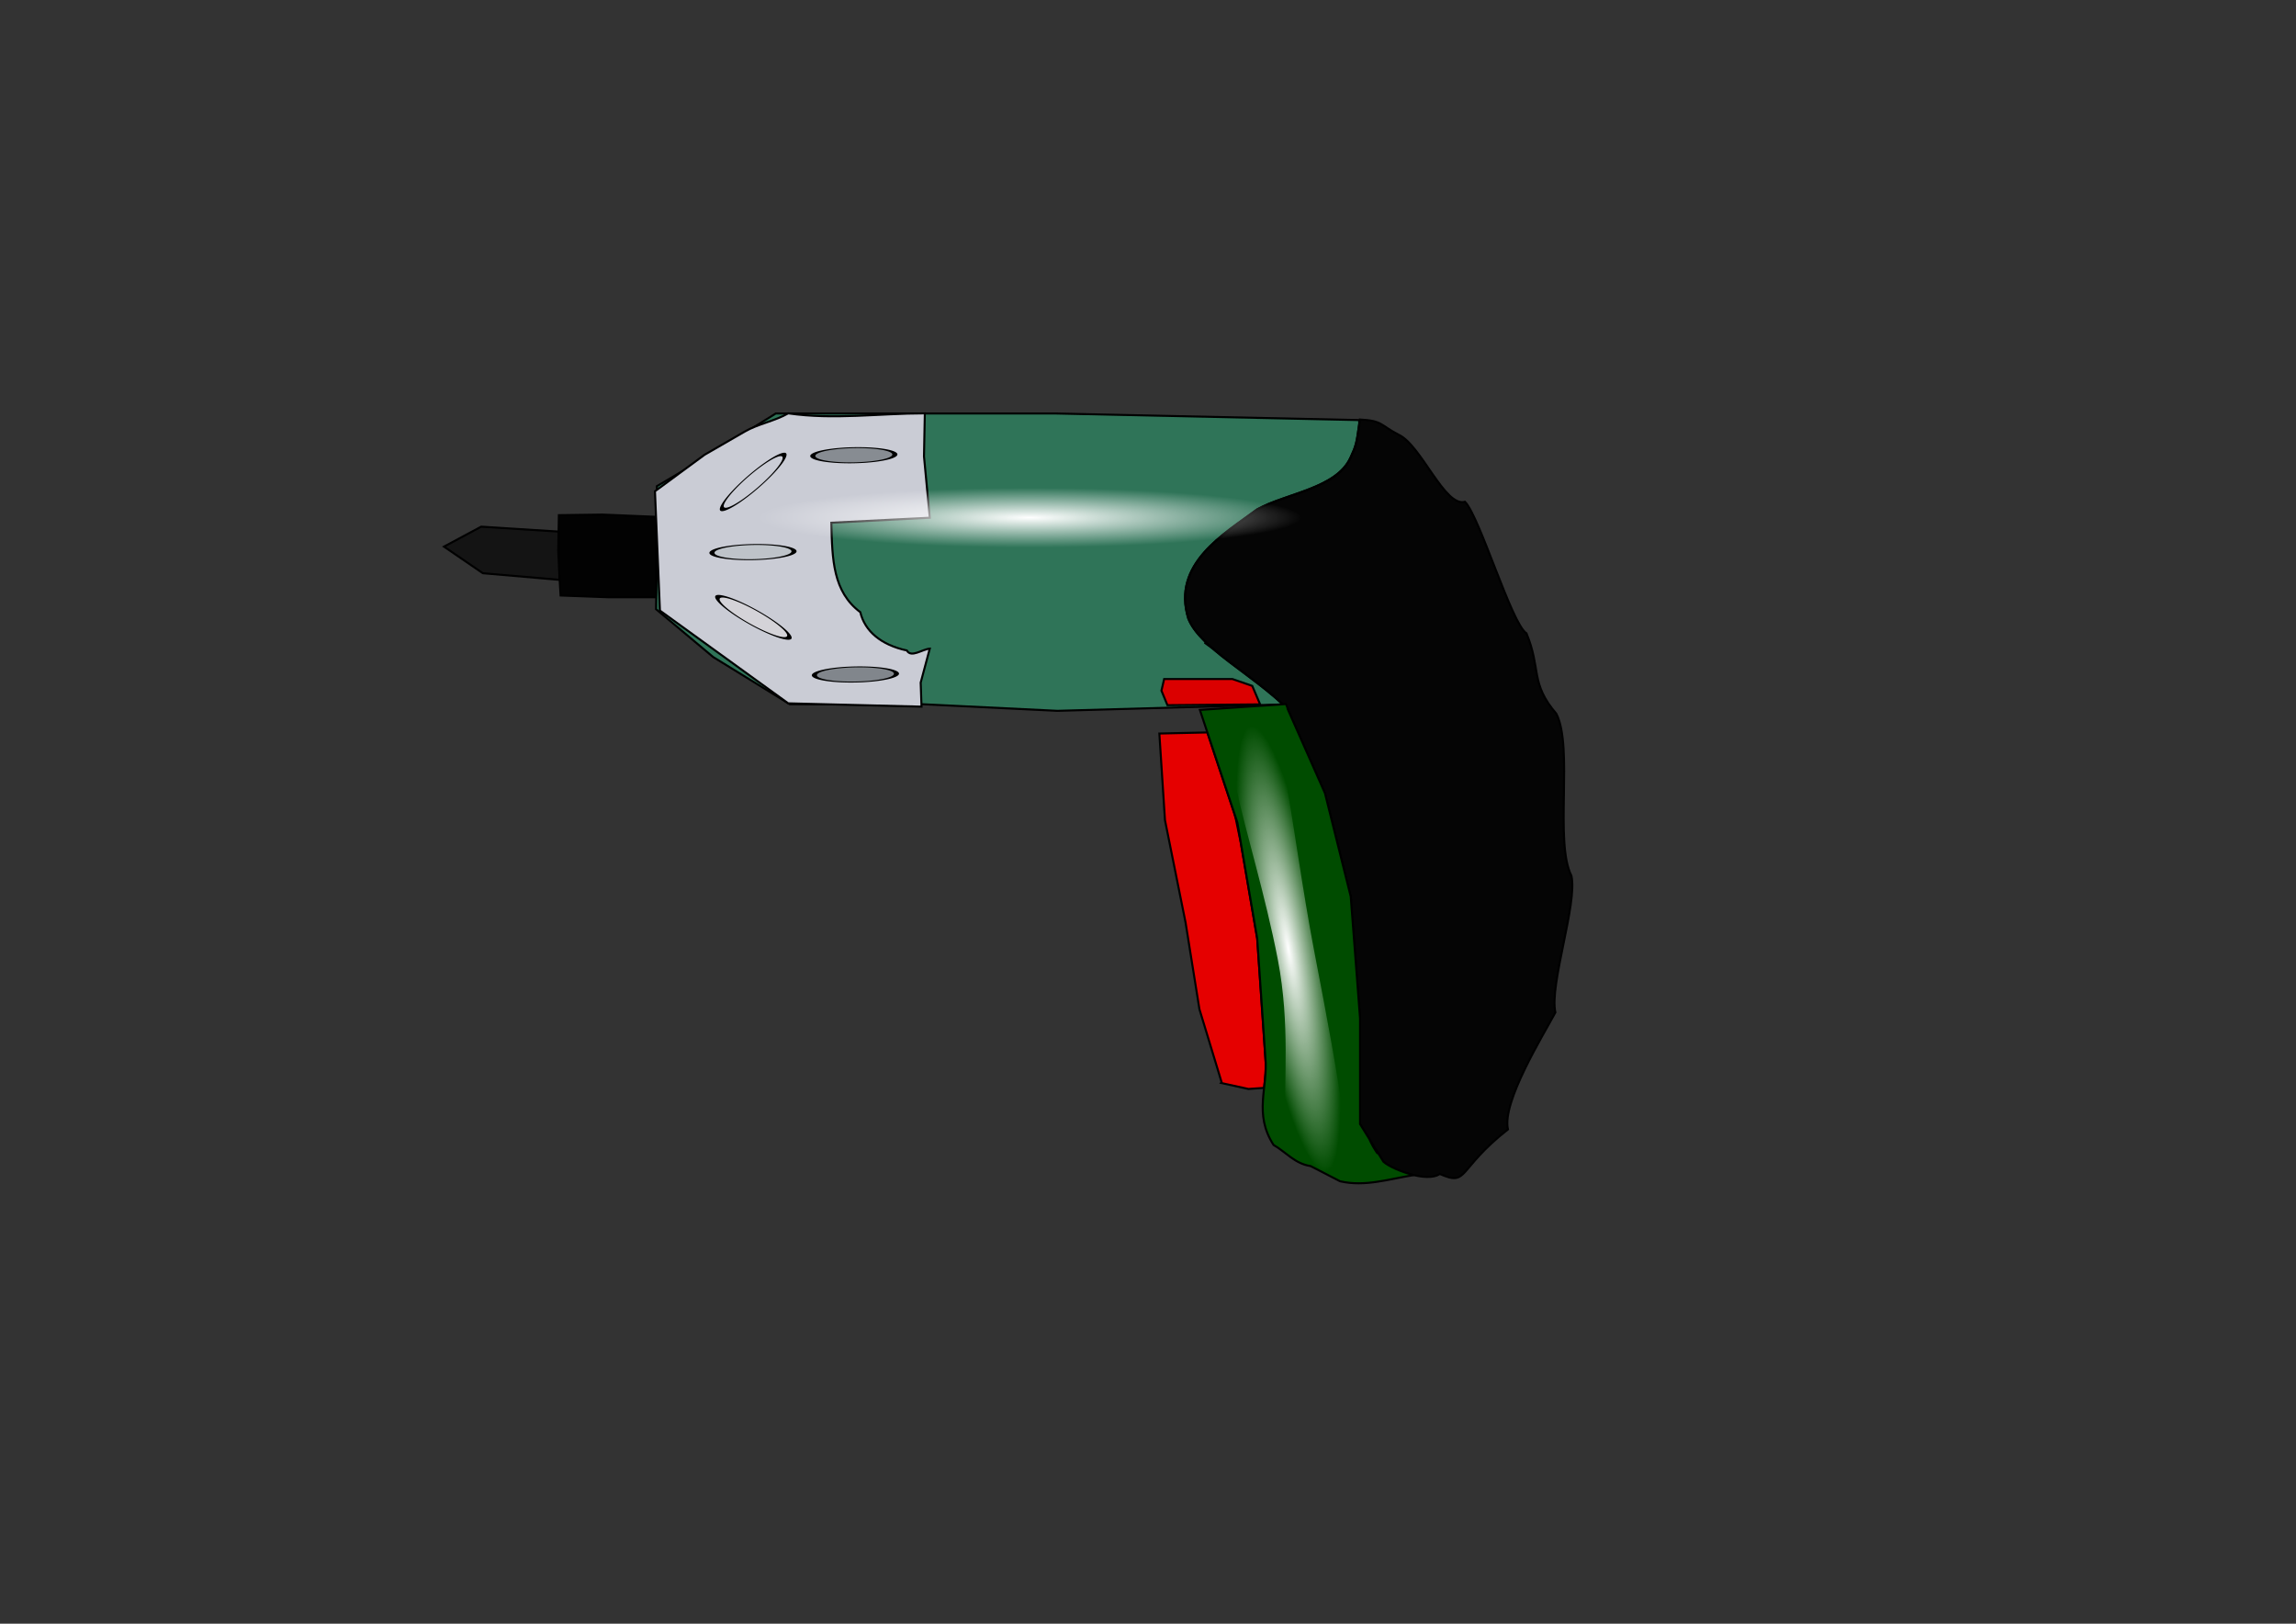
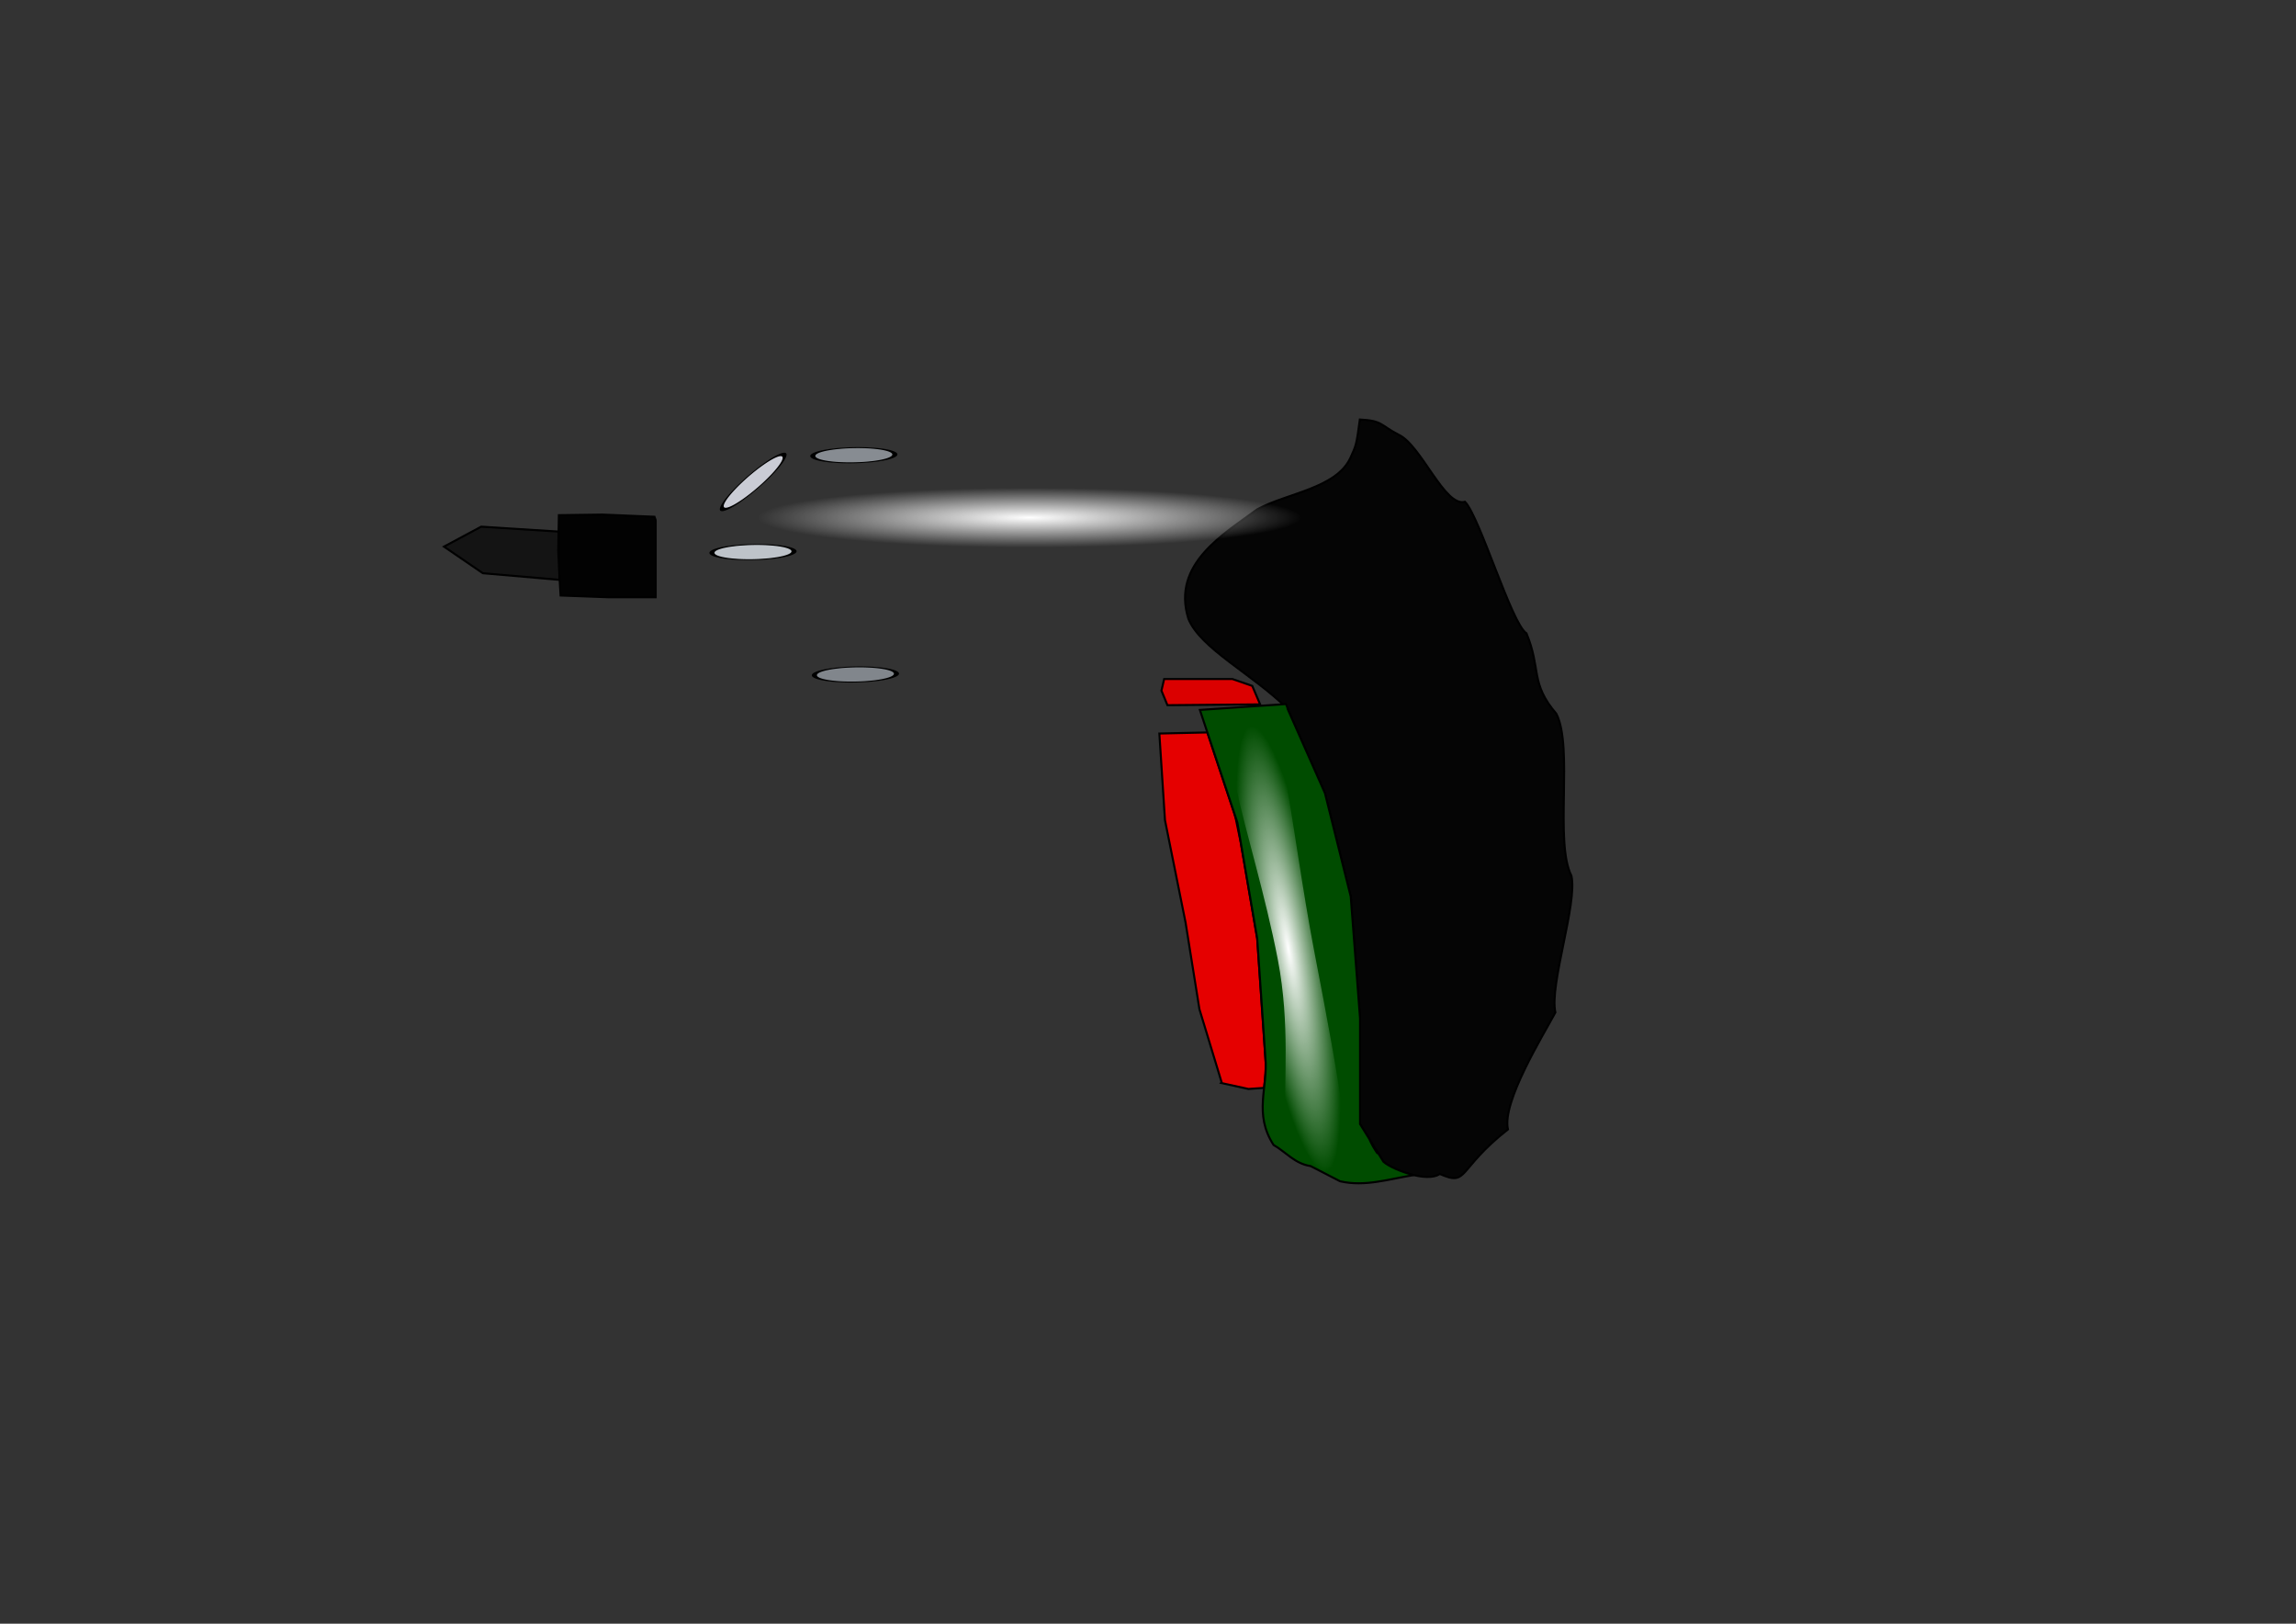
<svg xmlns="http://www.w3.org/2000/svg" xmlns:ns1="http://sodipodi.sourceforge.net/DTD/sodipodi-0.dtd" xmlns:ns2="http://www.inkscape.org/namespaces/inkscape" xmlns:xlink="http://www.w3.org/1999/xlink" ns1:docname="sroubovak elektricky.svg" ns1:docbase="/media/KINGSTON/inkscape/PG II" height="595.276pt" width="841.89pt" ns2:version="0.44.1" ns1:version="0.32" id="svg1314" ns2:export-filename="C:\Documents and Settings\Raja\Plocha\stahovani\sroubovak elektricky.png" ns2:export-xdpi="90" ns2:export-ydpi="90">
  <rect width="100%" height="100%" fill="#333333" stroke="none" />
  <defs id="defs1317">
    <linearGradient ns2:collect="always" id="linearGradient2799">
      <stop style="stop-color:white;stop-opacity:1;" offset="0" id="stop2801" />
      <stop style="stop-color:white;stop-opacity:0;" offset="1" id="stop2803" />
    </linearGradient>
    <linearGradient ns2:collect="always" id="linearGradient2791">
      <stop style="stop-color:white;stop-opacity:1;" offset="0" id="stop2793" />
      <stop style="stop-color:white;stop-opacity:0;" offset="1" id="stop2795" />
    </linearGradient>
    <radialGradient ns2:collect="always" xlink:href="#linearGradient2799" id="radialGradient2805" cx="503.359" cy="253.156" fx="503.359" fy="253.156" r="132.92" gradientTransform="matrix(1,0,0,0.11,0,225.187)" gradientUnits="userSpaceOnUse" />
    <radialGradient ns2:collect="always" xlink:href="#linearGradient2791" id="radialGradient2807" cx="629.968" cy="464.087" fx="629.968" fy="464.087" r="28.569" gradientTransform="matrix(-0.64,-3.814,0.621,-0.104,744.911,2914.893)" gradientUnits="userSpaceOnUse" />
  </defs>
  <ns1:namedview ns2:current-layer="svg1314" ns2:window-y="0" ns2:window-x="0" ns2:cy="372.04724" ns2:cx="526.18109" ns2:zoom="0.81575662" showgrid="true" ns2:window-height="806" ns2:window-width="1152" ns2:pageshadow="2" ns2:pageopacity="0.0" borderopacity="1" bordercolor="#686868" pagecolor="#ffffff" id="base" borderlayer="false" />
  <path ns1:nodetypes="cccccccccccc" id="rect1331" d="M 272.916,269.19 L 273.24,251.829 L 294.456,251.53 L 319.983,252.604 L 320.555,254.284 L 320.555,266.842 L 320.555,279.4 L 320.555,291.958 L 297.602,291.958 L 274.076,291.099 L 273.713,285.088 L 272.916,269.19 z " style="fill:black;fill-opacity:0.955;stroke:black;stroke-width:1;stroke-opacity:1" />
-   <path style="fill:#2f7458;fill-opacity:1;stroke:black;stroke-width:1;stroke-opacity:1" d="M 379.281 202.125 L 340.969 226 L 321.156 237.656 L 321.156 273.188 L 320.75 297.781 L 348.656 321.156 L 386.156 344.25 L 451.156 344.25 L 516.969 347.469 L 627.219 344.344 C 616.318 334.226 603.046 325.707 593.281 317.312 L 589.25 314.375 C 589.328 314.18 589.389 313.999 589.406 313.812 C 585.532 310.054 582.54 306.29 580.969 302.344 C 572.752 275.613 598.448 261.01 614.625 249 C 629.09 241.07 653.314 238.78 660.219 223.812 C 662.878 217.988 663.192 217.143 664.562 207.125 C 664.543 206.538 664.507 205.948 664.469 205.344 L 516.156 202.125 L 451.156 202.125 L 379.281 202.125 z " id="rect1333" />
  <path ns1:nodetypes="ccccccccccccccccccc" id="rect1341" d="M 676.389,567.867 C 672.576,561.732 668.763,555.598 664.951,549.464 C 664.951,532.26 664.951,515.057 664.951,497.854 C 663.426,477.979 661.9,458.104 660.375,438.229 C 656.181,421.408 651.987,404.586 647.793,387.765 C 641.692,373.997 635.592,360.229 629.491,346.461 C 612.049,329.313 586.776,316.939 580.962,302.335 C 572.745,275.605 598.439,261 614.616,248.99 C 629.081,241.06 653.322,238.767 660.227,223.799 C 663.089,217.53 663.155,217.508 664.837,205.062 C 675.966,205.607 674.945,207.921 683.713,212.463 C 694.751,217.369 706.337,248.146 716.248,245.284 C 723.49,252.726 739.057,305.019 746.3,309.6 C 753.597,327.296 747.953,333.657 760.912,348.924 C 769.298,365.336 759.89,411.706 768.276,428.118 C 771.324,441.477 757.387,481.555 760.435,494.914 C 754.588,505.871 734.182,538.689 737.233,552.076 C 712.205,571.719 718.02,580.088 703.912,573.845 C 697.63,578.262 680.581,571.684 676.389,567.867 z " style="fill:black;fill-opacity:0.909;stroke:black;stroke-width:1;stroke-opacity:1" />
  <path style="fill:#e50000;fill-opacity:1;stroke:black;stroke-width:1;stroke-opacity:1" d="M 590.281 358.031 L 580.594 358.25 L 566.812 358.562 L 569.562 400.906 L 579.625 450.938 L 586.406 493.312 L 597.25 529.031 L 596.969 529.375 L 610.375 532.312 L 618.031 531.781 C 618.561 526.982 619.121 522.181 618.656 517.25 C 617.322 497.762 615.991 478.269 614.656 458.781 C 611.979 443.157 609.301 427.531 606.625 411.906 L 604.156 400.094 L 603.531 397.812 C 599.118 384.548 594.696 371.292 590.281 358.031 z " id="rect1335" />
  <path ns1:nodetypes="cccccc" id="rect1337" d="M 235.256,257.445 L 273.473,259.874 L 273.473,283.438 L 236.065,280.199 L 217.057,267.203 L 235.256,257.445 z " style="fill:black;fill-opacity:0.61;stroke:black;stroke-width:1;stroke-opacity:1" />
  <path style="fill:#004c00;fill-opacity:1;stroke:black;stroke-width:1;stroke-opacity:1" d="M 628.719 344.156 C 614.683 345.11 600.661 346.077 586.625 347.031 C 592.726 365.374 598.837 383.688 604.938 402.031 C 608.178 420.947 611.415 439.866 614.656 458.781 C 615.991 478.269 617.322 497.762 618.656 517.25 C 619.991 531.394 612.743 544.398 622.656 559.688 C 628.685 563.123 633.005 568.855 640.75 570 C 645.564 572.481 650.374 574.957 655.188 577.438 C 667.425 580.266 679.232 576.271 691.25 574.406 C 685.031 572.941 678.705 569.997 676.375 567.875 C 675.553 566.552 674.729 565.229 673.906 563.906 C 673.695 563.799 673.493 563.706 673.281 563.594 C 671.768 561.383 670.464 559.081 669.438 556.719 C 667.936 554.303 666.439 551.884 664.938 549.469 C 664.938 532.266 664.938 515.047 664.938 497.844 C 663.412 477.969 661.9 458.094 660.375 438.219 C 656.181 421.397 651.975 404.571 647.781 387.75 C 641.681 373.982 635.601 360.237 629.5 346.469 C 629.5 346.301 629.479 346.135 629.469 345.969 C 629.218 345.365 628.959 344.772 628.719 344.156 z " id="rect1339" />
  <path ns1:nodetypes="ccccccc" id="rect1343" d="M 569.15,331.926 L 602.527,331.926 L 612.233,335.282 L 616.075,344.306 L 570.768,344.711 L 567.836,337.61 L 569.15,331.926 z " style="fill:#db0000;fill-opacity:1;stroke:black;stroke-width:1;stroke-opacity:1" />
-   <path ns1:nodetypes="ccccccccccccccccc" id="rect6676" d="M 344.479,222.295 C 351.025,218.517 357.571,214.738 364.116,210.96 C 370.662,207.181 378.825,205.832 385.371,202.053 C 407.629,205.292 429.887,202.053 452.145,202.053 C 452.011,209.073 451.876,216.092 451.741,223.112 L 454.572,253.077 C 438.53,253.889 422.489,254.701 406.447,255.514 C 406.851,273.599 407.256,289.255 420.601,299.243 C 422.792,308.453 430.644,315.235 443.349,317.968 C 445.473,321.717 450.831,317.37 454.572,317.07 L 450.123,333.676 L 450.528,345.424 L 385.371,343.804 L 322.641,298.463 L 320.215,240.137 C 324.259,237.164 328.303,234.19 332.347,231.216 C 336.391,228.242 340.435,225.269 344.479,222.295 z " style="fill:#caccd5;fill-opacity:1;stroke:black;stroke-width:1;stroke-opacity:1" />
  <path ns1:nodetypes="ccccc" id="path8953" d="M 636.279,253.267 C 629.809,266.979 576.853,267.841 503.632,267.841 C 430.411,267.841 368.558,265.36 370.985,253.267 C 363.705,235.506 430.411,238.693 503.632,238.693 C 576.853,238.693 634.662,236.316 636.279,253.267 z " style="fill:url(#radialGradient2805);fill-opacity:1.0;fill-rule:nonzero;stroke:none;stroke-opacity:1" />
  <path ns1:nodetypes="ccccc" id="path10508" d="M 655.761,581.757 C 663.12,574.551 654.848,528.822 642.678,465.735 C 630.508,402.647 625.172,329.409 612.474,349.94 C 586.59,347.399 612.578,406.113 624.749,469.201 C 636.919,532.288 611.903,581.569 655.761,581.757 z " style="fill:url(#radialGradient2807);fill-opacity:1.0;fill-rule:nonzero;stroke:none;stroke-opacity:1" />
  <path transform="matrix(4.175,-3.621,0.666,0.769,-511.727,741.055)" d="M 183.873 191.386 A 3.634 3.634 0 1 1  176.605,191.386 A 3.634 3.634 0 1 1  183.873 191.386 z" ns1:ry="3.6338472" ns1:rx="3.6338472" ns1:cy="191.38631" ns1:cx="180.23883" id="path10513" style="fill:#caccd5;fill-opacity:1;fill-rule:nonzero;stroke:black;stroke-width:0.449;stroke-opacity:1" ns1:type="arc" />
  <path transform="matrix(5.523,-0.107,1.966704e-2,1.017,-631.088,94.52)" d="M 183.873 191.386 A 3.634 3.634 0 1 1  176.605,191.386 A 3.634 3.634 0 1 1  183.873 191.386 z" ns1:ry="3.6338472" ns1:rx="3.6338472" ns1:cy="191.38631" ns1:cx="180.23883" id="path11287" style="fill:#bec3c9;fill-opacity:1;fill-rule:nonzero;stroke:black;stroke-width:0.449;stroke-opacity:1" ns1:type="arc" />
-   <path transform="matrix(4.823,2.696,-0.496,0.889,-406.024,-354.3)" d="M 183.873 191.386 A 3.634 3.634 0 1 1  176.605,191.386 A 3.634 3.634 0 1 1  183.873 191.386 z" ns1:ry="3.6338472" ns1:rx="3.6338472" ns1:cy="191.38631" ns1:cx="180.23883" id="path11289" style="fill:#d4d3d8;fill-opacity:1;fill-rule:nonzero;stroke:black;stroke-width:0.449;stroke-opacity:1" ns1:type="arc" />
+   <path transform="matrix(4.823,2.696,-0.496,0.889,-406.024,-354.3)" d="M 183.873 191.386 A 3.634 3.634 0 1 1  183.873 191.386 z" ns1:ry="3.6338472" ns1:rx="3.6338472" ns1:cy="191.38631" ns1:cx="180.23883" id="path11289" style="fill:#d4d3d8;fill-opacity:1;fill-rule:nonzero;stroke:black;stroke-width:0.449;stroke-opacity:1" ns1:type="arc" />
  <path transform="matrix(5.523,-0.107,1.966704e-2,1.017,-581.785,47.172)" d="M 183.873 191.386 A 3.634 3.634 0 1 1  176.605,191.386 A 3.634 3.634 0 1 1  183.873 191.386 z" ns1:ry="3.6338472" ns1:rx="3.6338472" ns1:cy="191.38631" ns1:cx="180.23883" id="path11291" style="fill:#878c92;fill-opacity:1;fill-rule:nonzero;stroke:black;stroke-width:0.449;stroke-opacity:1" ns1:type="arc" />
  <path transform="matrix(5.523,-0.107,1.966704e-2,1.017,-581.007,154.341)" d="M 183.873 191.386 A 3.634 3.634 0 1 1  176.605,191.386 A 3.634 3.634 0 1 1  183.873 191.386 z" ns1:ry="3.6338472" ns1:rx="3.6338472" ns1:cy="191.38631" ns1:cx="180.23883" id="path11293" style="fill:#81868c;fill-opacity:1;fill-rule:nonzero;stroke:black;stroke-width:0.449;stroke-opacity:1" ns1:type="arc" />
</svg>